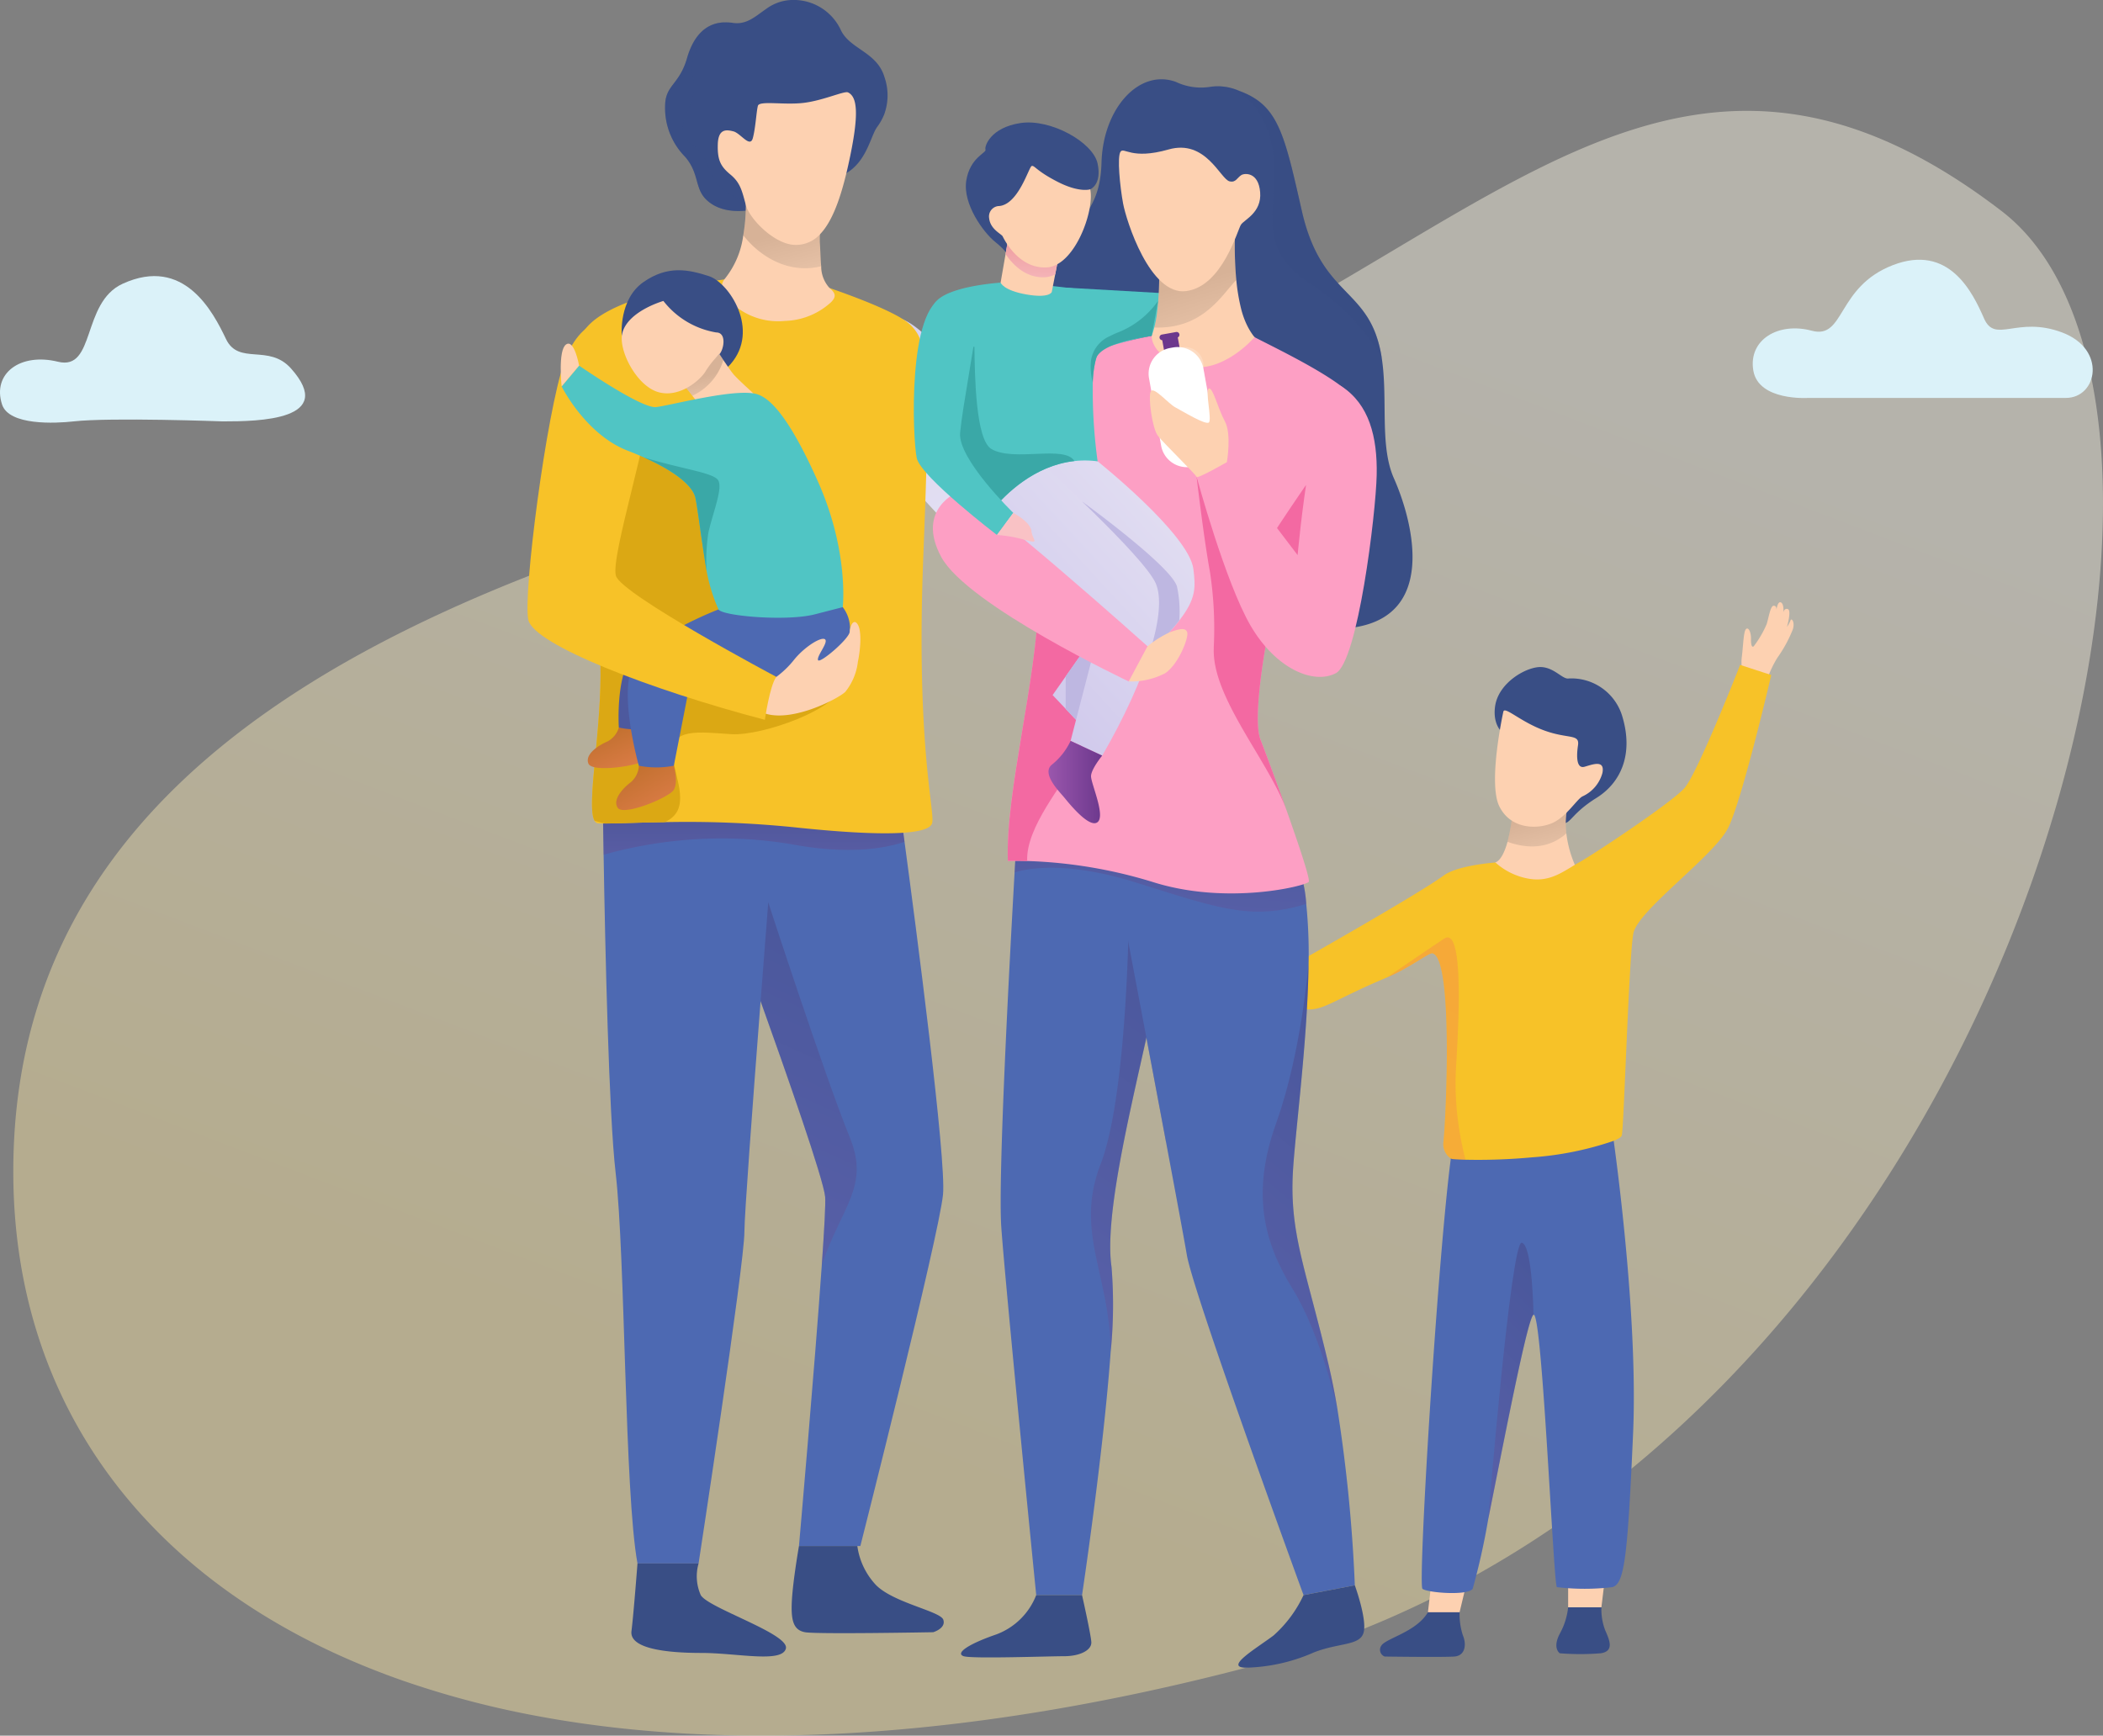
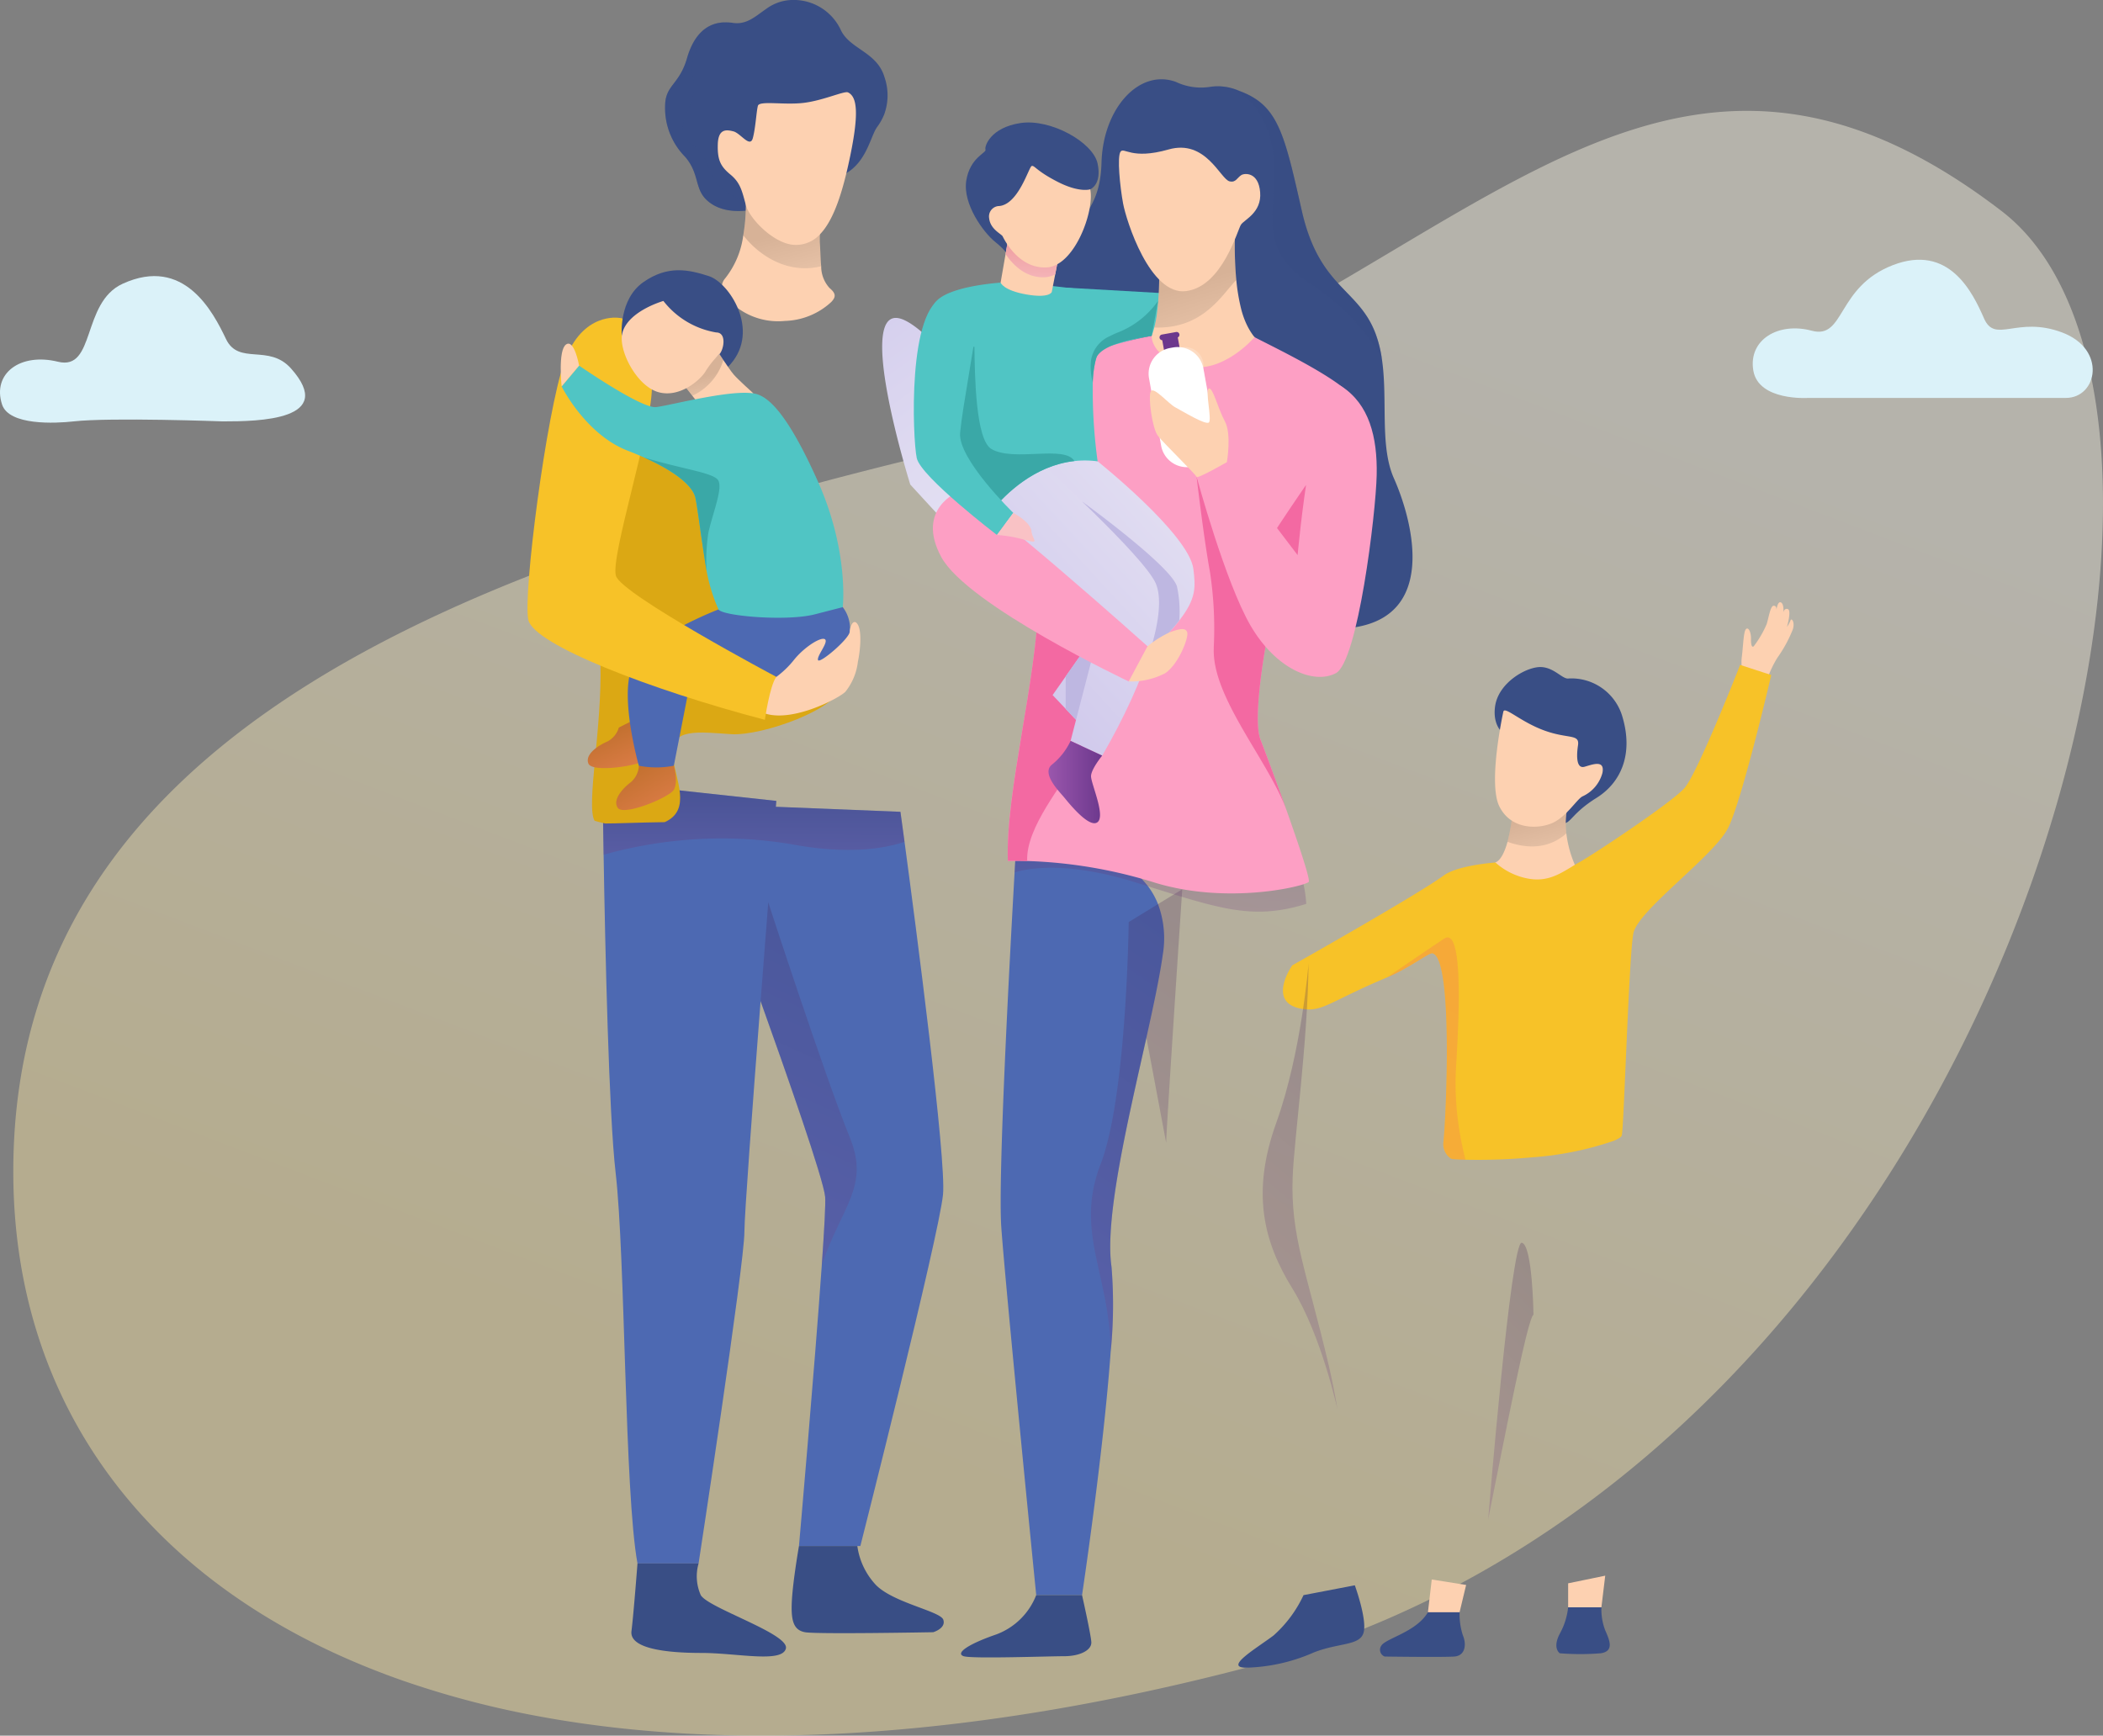
<svg xmlns="http://www.w3.org/2000/svg" xmlns:xlink="http://www.w3.org/1999/xlink" width="278.182" height="229.62" viewBox="0 0 278.182 229.62">
  <rect x="0" y="0" width="278.182" height="229.62" fill="#808080" stroke="none" />
  <defs>
    <linearGradient id="linear-gradient" x1="0.431" y1="0.849" x2="0.706" y2="0.272" gradientUnits="objectBoundingBox">
      <stop offset="0" stop-color="#ffeaa5" />
      <stop offset="1" stop-color="#fff9e6" />
    </linearGradient>
    <linearGradient id="linear-gradient-2" x1="2.629" y1="1.296" x2="2.352" y2="0.101" gradientUnits="objectBoundingBox">
      <stop offset="0" stop-color="#fff" />
      <stop offset="1" />
    </linearGradient>
    <linearGradient id="linear-gradient-3" x1="-0.182" y1="-0.43" x2="0.958" y2="1.288" gradientUnits="objectBoundingBox">
      <stop offset="0" stop-color="#c8c0e9" />
      <stop offset="1" stop-color="#fafafa" />
    </linearGradient>
    <linearGradient id="linear-gradient-4" x1="0.404" y1="0.995" x2="0.565" y2="0.005" gradientUnits="objectBoundingBox">
      <stop offset="0" stop-color="#7a4385" />
      <stop offset="1" stop-color="#402154" />
    </linearGradient>
    <linearGradient id="linear-gradient-5" x1="0.491" y1="1.109" x2="0.504" y2="0.108" xlink:href="#linear-gradient-4" />
    <linearGradient id="linear-gradient-10" x1="19.9" y1="-41.316" x2="19.762" y2="-39.285" gradientUnits="objectBoundingBox">
      <stop offset="0" stop-color="#a15bb1" />
      <stop offset="1" stop-color="#6c388d" />
    </linearGradient>
    <linearGradient id="linear-gradient-11" x1="19.475" y1="-136.631" x2="19.442" y2="-134.983" xlink:href="#linear-gradient-10" />
    <linearGradient id="linear-gradient-12" x1="-0.191" y1="1.312" x2="1.479" y2="-1.114" xlink:href="#linear-gradient-3" />
    <linearGradient id="linear-gradient-13" x1="-0.02" y1="1.131" x2="1.5" y2="-1.107" xlink:href="#linear-gradient-3" />
    <linearGradient id="linear-gradient-14" x1="0.553" y1="-1.149" x2="0.46" y2="1.584" gradientUnits="objectBoundingBox">
      <stop offset="0" stop-color="#e88484" />
      <stop offset="0.09" stop-color="#e9898a" />
      <stop offset="1" stop-color="#f8c1c6" />
    </linearGradient>
    <linearGradient id="linear-gradient-15" x1="0" y1="0.5" x2="1" y2="0.5" xlink:href="#linear-gradient-10" />
    <linearGradient id="linear-gradient-18" x1="-0.033" y1="-0.694" x2="0.995" y2="1.515" gradientUnits="objectBoundingBox">
      <stop offset="0" stop-color="#9a5e0c" />
      <stop offset="1" stop-color="#f4875c" />
    </linearGradient>
    <linearGradient id="linear-gradient-22" x1="0.543" y1="0.276" x2="0.252" y2="2.39" gradientUnits="objectBoundingBox">
      <stop offset="0" stop-color="#f5586d" />
      <stop offset="1" stop-color="#f4875c" />
    </linearGradient>
  </defs>
  <g id="グループ_15498" data-name="グループ 15498" transform="translate(-1427.303 -455.208)">
    <path id="パス_46436" data-name="パス 46436" d="M1600.242,743.259c-35.494,9.273-66.188,11.011-91.067,6.877q-1.088-.181-2.157-.378a121.884,121.884,0,0,1-18.312-4.773c-.843-.295-1.674-.593-2.494-.907-31.367-11.831-48.863-35.671-49.063-65.912-.389-58.812,60.656-80.97,124.369-96.127s89.027-69.51,138.63-31.492C1735.4,577.566,1700.9,716.959,1600.242,743.259Z" transform="translate(-8.085 -67.423)" opacity="0.42" fill="url(#linear-gradient)" />
    <g id="グループ_15497" data-name="グループ 15497" transform="translate(1497.08 455.208)">
      <path id="パス_46437" data-name="パス 46437" d="M2716.918,910.914a5.714,5.714,0,0,1-.247-2.675c.19-1.648.221-3.362.572-3.592s.636.551.625,1.283.08,1.224.358,1.03a13.9,13.9,0,0,0,1.7-2.9c.241-.665.482-2.4.908-2.468s.41.5.41.5.14-1.137.58-.946.332,1.321.332,1.321.111-.615.593-.434-.067,2.168-.126,2.36a4.386,4.386,0,0,0,.491-.906c.117-.278.581.227.3,1.2a17.539,17.539,0,0,1-2.059,3.788,14.18,14.18,0,0,0-1.209,2.473l-1.337.479Z" transform="translate(-2556.027 -821.451)" fill="#fdd1b1" />
      <path id="パス_46438" data-name="パス 46438" d="M2582.838,1640.851l2.634.794a7.74,7.74,0,0,0,.505,3.049c.6,1.353,1.191,2.76-.595,3.031a33.942,33.942,0,0,1-5.412,0s-1.029-.649,0-2.6a9.172,9.172,0,0,0,1.1-3.482Z" transform="translate(-2443.416 -1429.002)" fill="#394e85" />
      <path id="パス_46439" data-name="パス 46439" d="M2459.384,1643.584a9.049,9.049,0,0,0,.433,3.049c.487,1.136.379,2.706-1.137,2.814s-9.2,0-9.2,0a.955.955,0,0,1-.433-1.461c.649-.974,4.611-1.786,6.152-4.4S2459.384,1643.584,2459.384,1643.584Z" transform="translate(-2336.09 -1430.292)" fill="#394e85" />
      <path id="パス_46440" data-name="パス 46440" d="M2588.23,1622.878v3.175h4.4l.505-4.186Z" transform="translate(-2450.575 -1413.411)" fill="#fdd1b1" />
      <path id="パス_46441" data-name="パス 46441" d="M2489.483,1625.417l-.866,3.608h-4.186l.505-4.33Z" transform="translate(-2365.323 -1415.733)" fill="#fdd1b1" />
-       <path id="パス_46442" data-name="パス 46442" d="M2507.8,1321.188c-.721,16.454-1.154,19.918-2.741,20.351a30.706,30.706,0,0,1-7.333,0c-.461-.143-1.944-36.614-3.1-36.036-.781.392-3.86,16.454-5.995,27.073v.011a91.651,91.651,0,0,1-2.05,9.182c-.721.927-5.917.518-6.638,0-.628-.45,1.864-41.53,3.633-56.029.039-.316.078-.619.115-.909a28.434,28.434,0,0,1,.628-3.62,2.494,2.494,0,0,1,.4-.79c3.219-4.267,20.337.79,20.337.79s.067.455.18,1.284C2505.939,1287.618,2508.42,1307.022,2507.8,1321.188Z" transform="translate(-2361.554 -1131.567)" fill="#4d69b2" />
      <path id="パス_46443" data-name="パス 46443" d="M2535.777,958.418s-2.312-.814-1.908-4.05,4.257-5.377,6.144-5.268c1.757.1,2.811,1.668,3.619,1.508a7.019,7.019,0,0,1,7.1,5.1c1.444,4.909-.173,8.669-3.466,10.717s-3.421,3.5-4.447,3.318S2535.777,958.418,2535.777,958.418Z" transform="translate(-2405.888 -860.849)" fill="#394e85" />
      <path id="パス_46444" data-name="パス 46444" d="M2542.881,1052.937l-2.275,3.966h-5.358s-4.763-3.464-2.868-4.276c.725-.312,1.236-1.448,1.591-2.73a26.579,26.579,0,0,0,.736-4.522s8.065-3.789,7.2-.063a10.235,10.235,0,0,0-.152,3.472A14.751,14.751,0,0,0,2542.881,1052.937Z" transform="translate(-2404.337 -938.526)" fill="#fdd1b1" />
      <path id="パス_46445" data-name="パス 46445" d="M2551.263,1045.312a10.229,10.229,0,0,0-.152,3.472c-2.652,2.369-5.78,1.823-7.781,1.113a26.551,26.551,0,0,0,.737-4.522S2552.132,1041.586,2551.263,1045.312Z" transform="translate(-2413.698 -938.526)" opacity="0.15" fill="url(#linear-gradient-2)" style="mix-blend-mode: multiply;isolation: isolate" />
      <path id="パス_46446" data-name="パス 46446" d="M2158.779,554.729s1.569-.6.974-3.41-6.2-5.954-10.188-5.358-4.8,3.085-4.641,3.518-2.057,1.028-2.544,4.113,2.3,6.869,3.789,8.064,1.694,1.786,1.694,1.786Z" transform="translate(-2084.342 -529.685)" fill="#394e85" />
      <path id="パス_46447" data-name="パス 46447" d="M2441.693,948.818s-3.825,16.462-5.7,20.214-11.944,10.9-12.54,13.966-1.249,25.88-1.537,26.746c-.067.2-.448.442-1.063.7a42.426,42.426,0,0,1-10.769,2.18,77.052,77.052,0,0,1-8.835.318c-.539-.017-1.081-.043-1.633-.08a.808.808,0,0,1-.31-.082,2.294,2.294,0,0,1-.983-2.139c.347-2.975,1.347-24.492-1.463-25.007h-.007c-.476-.067-3.052,1.959-5.973,3.187-7.458,3.126-8.5,4.564-11.122,4.183-4.984-.721-1.429-5.774-1.429-5.774s16.441-9.263,20.055-11.9c1.876-1.371,6.827-1.707,6.827-1.707a8.83,8.83,0,0,0,4.546,2.165c2.814.433,4.546-1.085,6.495-2.165s12.232-7.9,13.964-9.851,7.361-16.293,7.361-16.293Z" transform="translate(-2277.171 -859.515)" fill="#f7c228" />
      <path id="パス_46448" data-name="パス 46448" d="M2121.811,731.764l-2.767,6.326s-14.579-4.378-19.052-8.666c-.624-.6-1.381-1.353-2.225-2.215a.043.043,0,0,1-.007-.009c-3.631-3.7-8.831-9.32-11.647-12.381-.2-.214-.383-.418-.556-.606-.9-.977-1.442-1.572-1.442-1.572s-7.8-24.962-.795-21.758l0,0c7,3.206,22.8,29.3,22.8,29.3Z" transform="translate(-2033.484 -648.54)" fill="url(#linear-gradient-3)" />
      <path id="パス_46449" data-name="パス 46449" d="M2000.692,1102.97c-.576,5.629-10.931,46.473-10.931,46.473h-8.121s2.076-23.628,3.02-37.164c.327-4.665.517-8.134.444-9.021-.191-2.291-5.183-16.523-8.539-25.891-1.717-4.8-3.007-8.316-3.007-8.316v-17.607l5.025.2,16.48.664s.206,1.494.541,3.973C1997.1,1067.408,2001.163,1098.367,2000.692,1102.97Z" transform="translate(-1945.731 -944.909)" fill="#4d69b2" />
      <path id="パス_46450" data-name="パス 46450" d="M1984.66,1171.372c.327-4.666.517-8.134.444-9.021-.288-3.464-11.546-34.206-11.546-34.206v-1.537c2.271-1.827,4.023-3.215,4.023-3.215s7.465,22.938,10.814,31.165C1991.018,1161,1987.217,1163.727,1984.66,1171.372Z" transform="translate(-1945.731 -1004.002)" opacity="0.244" fill="url(#linear-gradient-4)" />
      <path id="パス_46451" data-name="パス 46451" d="M1896.376,1036.765s-.021.273-.063.779c-.069.883-.2,2.485-.366,4.6-.175,2.2-.392,4.962-.636,8.056-.312,3.966-.663,8.48-1.016,13.066v0c-1.065,13.828-2.141,28.322-2.141,30.506,0,4.33-6.062,43.877-6.062,43.877h-8.082c-1.732-9.526-1.589-40.413-2.888-51.671-.9-7.764-1.379-29.4-1.594-42.094-.082-4.847-.125-8.389-.136-9.35,0-.173,0-.262,0-.262l.862.093Z" transform="translate(-1863.462 -930.808)" fill="#4d69b2" />
      <path id="パス_46452" data-name="パス 46452" d="M1913.344,1042.609c-3.256,1.067-7.941,1.572-14.57.387q-1.425-.253-2.817-.424c-1.594-.2-3.15-.318-4.659-.375a58.046,58.046,0,0,0-17.759,2.117c-.082-4.848-.125-8.389-.136-9.351l.859-.169,22.124,2.4s-.022.272-.063.779l16.48.665S1913.009,1040.13,1913.344,1042.609Z" transform="translate(-1863.472 -931.236)" opacity="0.307" fill="url(#linear-gradient-5)" />
      <path id="パス_46453" data-name="パス 46453" d="M2209.835,562.531a37.17,37.17,0,0,0,4.147,2.712c15.489,8.782,14.437,12.74,16.014,15.332,0,0,2.821,7.943,12.656,5.644s6.535-14.3,4.214-19.515c-1.919-4.307-.778-10.476-1.605-15.881a15.953,15.953,0,0,0-.83-3.285c-2.276-6.014-7.431-6.008-9.752-16.242s-3.122-13.984-8.274-15.851a6.968,6.968,0,0,0-3.875-.534l-.066.009a7.728,7.728,0,0,1-4.423-.66c-4.8-1.789-9.656,3.4-9.857,10.7-.163,5.892-2.8,7.24-4.9,10.685a14.783,14.783,0,0,0-1.377,2.916C2200.027,543.947,2198.766,554.144,2209.835,562.531Z" transform="translate(-2132.256 -503.418)" fill="#394e85" />
      <path id="パス_46455" data-name="パス 46455" d="M2323.052,519.156c4.91-.617,8.792,4.749,8.49,11.91s-1.327,10.206,5.442,14.643a28.7,28.7,0,0,1,8.8,9.358,15.953,15.953,0,0,0-.83-3.285c-2.276-6.014-7.431-6.008-9.752-16.242s-3.121-13.984-8.274-15.851A6.968,6.968,0,0,0,2323.052,519.156Z" transform="translate(-2232.779 -507.663)" fill="#394e85" opacity="0.29" />
      <path id="パス_46456" data-name="パス 46456" d="M2223.914,668.982v5.237s-.169.022-.461.065c-1.8.264-8.277,1.338-9.1,3.156a.875.875,0,0,0-.078.245s0,0,0,.006a.714.714,0,0,1-.046.167c-.1.245-.31.188-.591-.076-1.425-1.334-4.661-8.03-4.661-8.03l1.451-1.541Z" transform="translate(-2139.085 -630.152)" fill="#50c5c4" />
      <g id="グループ_15495" data-name="グループ 15495" transform="translate(78.233 19.542)">
        <path id="パス_46457" data-name="パス 46457" d="M2266.658,641.127s11.21.14,11.636-.616,2.437-8.13,2.437-8.13-3.7-.671-5.052-6a26.668,26.668,0,0,1-.636-3.8,49.8,49.8,0,0,1-.134-7.061c.048-1.013.108-1.635.108-1.635l-3.936,1.624-6.439,2.659a39.863,39.863,0,0,1-.142,9.22c-.083.506-.185,1-.309,1.475-.485,1.874-1.3,3.416-2.64,4C2257.057,634.834,2266.658,641.127,2266.658,641.127Z" transform="translate(-2259.517 -605.071)" fill="#fdd1b1" />
        <path id="パス_46458" data-name="パス 46458" d="M2281.836,636.325c6.5.232,8.964-4.384,10.851-6.282a49.726,49.726,0,0,1-.134-7.061l-3.828-.011-6.439,2.659a39.863,39.863,0,0,1-.142,9.22C2282.062,635.355,2281.96,635.851,2281.836,636.325Z" transform="translate(-2277.16 -612.538)" opacity="0.15" fill="url(#linear-gradient-2)" style="mix-blend-mode: multiply;isolation: isolate" />
        <path id="パス_46459" data-name="パス 46459" d="M2271.868,568.194c.431-.266,2.261-.414,2.48,2.275s-2.068,3.61-2.53,4.279-2.439,8.153-7.241,8.8-7.946-9.336-8.361-11.6-.8-6.167-.339-6.836,1.407,1.111,6.352-.3,6.856,3.938,8.08,4.218C2271.137,569.223,2271.287,568.553,2271.868,568.194Z" transform="translate(-2255.667 -564.579)" fill="#fdd1b1" />
      </g>
      <path id="パス_46460" data-name="パス 46460" d="M2189.565,1091.1c-.411,2.938-1.232,6.779-2.167,10.979-2.392,10.749-5.549,23.864-4.615,30.3a62.261,62.261,0,0,1-.111,11.26c-.963,13.436-3.786,32.182-3.786,32.182h-6.062s-4.042-40.556-4.618-48.638c-.463-6.471,1.111-35.607,1.756-46.969.16-2.83.264-4.557.264-4.557s7.043-.219,12.665,2.594a13.094,13.094,0,0,1,4.728,3.8,10.286,10.286,0,0,1,1.314,2.347A12.985,12.985,0,0,1,2189.565,1091.1Z" transform="translate(-2105.531 -964.794)" fill="#4d69b2" />
      <path id="パス_46461" data-name="パス 46461" d="M2244.915,1147.172c-.814-4.341-1.726-9.184-2.618-13.925-2.392,10.749-5.548,23.864-4.616,30.3a62.178,62.178,0,0,1-.11,11.26c-.108-10.245-4.8-15.88-1.333-24.828,2.752-7.107,3.477-23.141,3.659-29.435v0c.048-1.628.059-2.6.059-2.6l3.877-2.373,3.208-1.964S2244.836,1146.752,2244.915,1147.172Z" transform="translate(-2160.43 -995.961)" opacity="0.244" fill="url(#linear-gradient-4)" />
-       <path id="パス_46462" data-name="パス 46462" d="M2282.358,1167.9l-6.785,1.3s-14.576-39.835-15.442-45.031c-.273-1.637-1.362-7.508-2.726-14.784v0c-.814-4.341-1.725-9.184-2.617-13.925-.849-4.494-1.68-8.9-2.4-12.7v0c-.662-3.5-1.229-6.493-1.624-8.575-.218-1.149-.383-2.022-.483-2.546-.072-.375-.108-.574-.108-.574s19.34-7.794,23.959,0a17.414,17.414,0,0,1,1.8,6.7,65.62,65.62,0,0,1,.31,7.876c-.13,10.656-1.927,23.366-2.109,28.294-.29,7.794,1.875,12.557,4.763,24.825.444,1.885.833,3.88,1.173,5.906v.007A204.2,204.2,0,0,1,2282.358,1167.9Z" transform="translate(-2172.92 -958.175)" fill="#4d69b2" />
      <path id="パス_46463" data-name="パス 46463" d="M2217,1077.755c-6.869,2.13-11.121.76-20.922-2.323l-1.515-.476q-1.429-.448-2.73-.777c-7.4-1.888-11.68-1.115-13.412-.582.16-2.83.264-4.557.264-4.557s7.042-.219,12.665,2.594c-.072-.375-.108-.574-.108-.574s19.339-7.794,23.959,0A17.418,17.418,0,0,1,2217,1077.755Z" transform="translate(-2113.987 -958.175)" opacity="0.244" fill="url(#linear-gradient-4)" />
      <path id="パス_46464" data-name="パス 46464" d="M2208.492,735.8c-.758,2.923-2.923,14.505-1.732,17.536.554,1.407,2.063,5.456,3.481,9.439q.059.159.11.318c.024.065.045.13.069.19a.134.134,0,0,0,.006.017c1.557,4.408,2.942,8.591,2.719,8.87-.433.541-10.825,3.139-20.675,0a63.052,63.052,0,0,0-16.566-2.763c-1.611-.052-2.557-.015-2.557-.015-.34-9.093,3.865-24.148,4.027-34.418a26.444,26.444,0,0,0-.275-4.551c-1.587-9.816-2.02-22.228,3.319-26.125s15.588-4.908,15.588-4.908,7.831-.721,8.7,0,12.34,5.774,14.542,8.913c1.191,1.7-1.84,8.768-4.99,15.354C2211.589,729.232,2208.838,734.46,2208.492,735.8Z" transform="translate(-2109.807 -655.498)" fill="#fd9fc4" />
      <path id="パス_46465" data-name="パス 46465" d="M2182.281,921.224c-1.583,3.059-6.581,8.762-6.376,13.221-1.611-.052-2.557-.015-2.557-.015-.34-9.093,3.865-24.148,4.027-34.418l8.889,5.707S2184,917.9,2182.281,921.224Z" transform="translate(-2109.807 -820.535)" fill="#f369a2" />
      <path id="パス_46466" data-name="パス 46466" d="M2323.353,825.513c.346-1.34,3.1-6.568,5.763-12.141-.8-2.189-1.466-4-1.466-4s-5.642,8.171-6.809,10.552a9.173,9.173,0,0,1-1.487,2.022c-2.04-4.588-6.177-13.641-6.177-13.641s.931,8.01,1.764,12.557a49.4,49.4,0,0,1,.5,10.07l.01-.012c-.306,6.534,7.291,14.983,9.652,21.572-1.418-3.984-2.927-8.032-3.481-9.439C2320.43,840.019,2322.6,828.436,2323.353,825.513Z" transform="translate(-2224.668 -745.212)" fill="#f369a2" />
      <path id="パス_46467" data-name="パス 46467" d="M2359.51,1628.994s1.659,4.547,1.154,6.278-3.247,1.3-6.567,2.6a23.487,23.487,0,0,1-8.948,2.02c-3.031,0,1.3-2.526,3.608-4.258a16.419,16.419,0,0,0,3.969-5.34Z" transform="translate(-2250.073 -1419.264)" fill="#394e85" />
      <path id="パス_46468" data-name="パス 46468" d="M2154.78,1636.264s1.155,5.124,1.227,6.206-1.515,1.876-3.608,1.876-12.2.361-13.279,0,.361-1.516,4.33-2.887a9.043,9.043,0,0,0,5.268-5.2Z" transform="translate(-2081.425 -1425.235)" fill="#394e85" />
      <path id="パス_46469" data-name="パス 46469" d="M2317.183,750.647l-4,1.949s3.789,13.964,7.144,19.7,8.335,7.794,11.258,6.278,5.3-21.108,5.412-26.2-1.019-9.394-4.639-11.745-5.819,22.318-5.819,22.318Z" transform="translate(-2224.668 -689.505)" fill="#fd9fc4" />
      <path id="パス_46470" data-name="パス 46470" d="M2372,1227.563v.007s-2.128-9.822-5.964-16.016-5.458-12.7-2.136-21.938,4.273-21.078,4.273-21.078c-.13,10.656-1.927,23.366-2.109,28.294-.29,7.794,1.875,12.557,4.763,24.826C2371.27,1223.543,2371.66,1225.537,2372,1227.563Z" transform="translate(-2264.852 -1041.081)" opacity="0.244" fill="url(#linear-gradient-4)" />
      <path id="パス_46471" data-name="パス 46471" d="M2279.9,691.38s-.171,2.792,4.592,3.982,9.016-3.809,9.016-3.809l-3.435-2.9-3.795.866Z" transform="translate(-2197.337 -646.94)" fill="#fdd1b1" />
      <g id="グループ_15496" data-name="グループ 15496" transform="translate(82.16 43.915)">
        <path id="パス_46472" data-name="パス 46472" d="M2290.28,706.065l-2.055.369-.5-2.8a.522.522,0,0,1,.421-.606l1.028-.185a.522.522,0,0,1,.606.422Z" transform="translate(-2285.915 -702.506)" fill="url(#linear-gradient-10)" />
        <path id="パス_46473" data-name="パス 46473" d="M2284.894,715.014l1.6,8.906a3.458,3.458,0,0,1-2.793,4.016l-.384.069a3.459,3.459,0,0,1-4.016-2.793l-1.6-8.906a3.459,3.459,0,0,1,2.793-4.016l.384-.069a3.459,3.459,0,0,1,4.017,2.793Z" transform="translate(-2277.646 -710.168)" fill="#fff" />
        <path id="パス_46474" data-name="パス 46474" d="M2296.7,715.191l1.6,8.906a2.48,2.48,0,1,1-4.624.831l-1.6-8.906a2.48,2.48,0,1,1,4.624-.83Z" transform="translate(-2289.454 -710.344)" fill="#fff" opacity="0.21" />
        <path id="パス_46475" data-name="パス 46475" d="M2288.056,701.73l-1.884.338a.377.377,0,0,1-.438-.3h0a.377.377,0,0,1,.3-.438l1.884-.338a.377.377,0,0,1,.438.3h0A.377.377,0,0,1,2288.056,701.73Z" transform="translate(-2284.284 -700.982)" fill="url(#linear-gradient-11)" />
      </g>
      <path id="パス_46476" data-name="パス 46476" d="M2288.762,752.584s.649-3.735-.271-5.412-1.57-4.492-2.111-4.33.433,4.113,0,4.492-3.518-1.515-4.438-2-2.869-2.814-3.247-2.111.185,4.925.958,5.9,5.02,5.111,5.1,5.412S2288.762,752.584,2288.762,752.584Z" transform="translate(-2196.248 -691.443)" fill="#fdd1b1" />
      <path id="パス_46477" data-name="パス 46477" d="M2206.3,810.375c-2.055,2.641-6.066,6.438-13.659,13.154l-1.364-1.444-1.738-1.836,1.738-2.474,4.4-6.257-3.347-7.086-6.489-13.734,5.44-2.994,4.215,1.624s12.087,9.634,12.665,14.252C2208.455,805.991,2208.542,807.494,2206.3,810.375Z" transform="translate(-2120.077 -728.294)" fill="url(#linear-gradient-12)" />
      <path id="パス_46478" data-name="パス 46478" d="M2231.3,842.38c-2.055,2.641-6.066,6.438-13.659,13.154l-1.364-1.444v-4.31l4.4-6.257-3.347-7.086,1.151-9.766s11.758,8.517,12.516,11.223A15.59,15.59,0,0,1,2231.3,842.38Z" transform="translate(-2145.086 -760.299)" fill="#beb7e1" />
      <path id="パス_46479" data-name="パス 46479" d="M2156.151,797.4s13.69,12.412,15.278,16.021-1.155,12.557-7.072,22.8l-4.186-1.948,3.536-13.639-13.783-12.729-2.743-5.024Z" transform="translate(-2088.332 -736.255)" fill="url(#linear-gradient-13)" />
      <path id="パス_46480" data-name="パス 46480" d="M2136.45,671.255a2.54,2.54,0,0,1-1.035,1.669,2.221,2.221,0,0,0-.736,1.152c-.028.078-.054.16-.078.245,0,0,0,0,0,.006-.015.054-.03.108-.046.167a14.364,14.364,0,0,0-.37,2.893,69.951,69.951,0,0,0,.639,10.435,12.586,12.586,0,0,0-3.068-.037c-5.341.587-9.175,4.469-10.751,6.363-.52.626-.795,1.035-.795,1.035-3.652-1.3-5.789-4.663-6.969-8.636-2.351-7.922-.888-18.279,0-19.61,1.665-2.5,9.692-2.821,9.692-2.821s4.495.318,7.82.732a19.769,19.769,0,0,1,3.194.567C2135.342,665.91,2136.883,669.055,2136.45,671.255Z" transform="translate(-2059.411 -626.788)" fill="#50c5c4" />
      <path id="パス_46481" data-name="パス 46481" d="M2242.79,682.672c-1.8.264-6.473,1.029-7.3,2.848-.028.078-.054.16-.078.245,0,0,0,0,0,.006a.716.716,0,0,1-.045.167,14.363,14.363,0,0,0-.37,2.892,7.744,7.744,0,0,1-.221-2.968,4.2,4.2,0,0,1,2.488-3.163,10.994,10.994,0,0,1,1.195-.537,11.736,11.736,0,0,0,5.172-4.113Z" transform="translate(-2160.226 -638.232)" fill="#3aa8a7" />
      <path id="パス_46482" data-name="パス 46482" d="M2137.6,726.949c-5.341.587-9.175,4.469-10.751,6.363l-7.763-7.6,4.063-11.95c.173-.509,1.217-2.4,1.224-1.866.053,3.859.169,12.273,2.26,13.467C2129.662,727.094,2136.3,724.784,2137.6,726.949Z" transform="translate(-2065.255 -665.953)" fill="#3aa8a7" />
      <path id="パス_46483" data-name="パス 46483" d="M2175.714,636.358l-.409,2.1-.457,2.34s-.271.866-3.356.325-3.41-1.57-3.41-1.57l.654-3.78.284-1.632Z" transform="translate(-2105.499 -602.168)" fill="#fdd1b1" />
      <path id="パス_46484" data-name="パス 46484" d="M2178.719,636.358l-.409,2.1a3.25,3.25,0,0,1-1.376.392c-2.633.115-4.35-1.814-5.192-3.076l.284-1.632Z" transform="translate(-2108.504 -602.168)" fill="url(#linear-gradient-14)" />
      <path id="パス_46485" data-name="パス 46485" d="M2160.729,583.362a1.385,1.385,0,0,0-1.191,1.624c.162,1.461,1.624,2.057,1.786,2.381s2.057,4.276,5.791,4.114,6.387-7.523,5.792-10.338c0,0-1.407.487-4.276-.974s-3.085-2.219-3.464-2.111S2163.381,583.307,2160.729,583.362Z" transform="translate(-2098.47 -556.098)" fill="#fdd1b1" />
      <path id="パス_46486" data-name="パス 46486" d="M2206.466,1003.782a8.889,8.889,0,0,1-2.418,3.1c-1.552,1.155.938,3.608,1.588,4.4s3.32,4.113,4.4,3.247-.9-5.16-.866-6.1,1.479-2.706,1.479-2.706Z" transform="translate(-2134.627 -905.764)" fill="url(#linear-gradient-15)" />
      <path id="パス_46487" data-name="パス 46487" d="M2186.053,969.855a5.152,5.152,0,0,1-2.129.866c-1.285.213-2.627,1.078-2.273,2.562s1.378,7.325,2.763,6.892,1.133-4.2,2.036-5.148a12.789,12.789,0,0,1,2.706-1.893Z" transform="translate(-2116.595 -877.899)" fill="url(#linear-gradient-15)" />
-       <path id="パス_46488" data-name="パス 46488" d="M1899.795,732.049c-.433,1.513-6.352,1.805-18.476.507a141.161,141.161,0,0,0-16.889-.654c-3.555.05-6.352.18-7.876.18-.42,0-.745-.009-.961-.032a.59.59,0,0,1-.442-.32c-1.165-1.957,1.028-12.418.767-20.968-.115-3.756-1.111-10.7-2-18.028-1.336-10.966-2.44-22.782-.017-26.025,4.04-5.408,21.938-7.04,21.938-7.04l8.082.795s8.878,2.819,12.195,5.016l0,0a5.454,5.454,0,0,1,.792.615c1.866,1.81,2.507,4.038,2.152,18.179v0c-.039,1.561-.091,3.269-.154,5.137-.074,2.148-.162,4.512-.266,7.11C1897.63,721.833,1900.228,730.536,1899.795,732.049Z" transform="translate(-1846.276 -623.135)" fill="#f7c228" />
      <path id="パス_46489" data-name="パス 46489" d="M1919.7,469.177a9.181,9.181,0,0,0,2.656,6.787c1.907,2.217,1.213,4.183,2.847,5.71s4.115,1.753,6.882,1.118,2.5-3.423,8.284-3.738c5.053-.274,6.033-4.242,6.969-6.3a4.428,4.428,0,0,1,.417-.757,7.433,7.433,0,0,0,.928-1.658,7.348,7.348,0,0,0,.033-4.932c-.978-3.311-4.5-3.665-5.741-6.158a6.883,6.883,0,0,0-7.025-4.007,6.019,6.019,0,0,0-2.913,1.168c-1.4.957-2.542,2.1-4.378,1.825a5.939,5.939,0,0,0-.957-.071c-2.416,0-4.182,1.561-5.1,4.725C1921.579,466.457,1919.742,466.415,1919.7,469.177Z" transform="translate(-1901.497 -455.208)" fill="#394e85" />
      <path id="パス_46490" data-name="パス 46490" d="M1919.7,482.765a9.181,9.181,0,0,0,2.656,6.787c1.907,2.217,1.213,4.183,2.847,5.71s4.115,1.753,6.882,1.118,2.5-3.423,8.284-3.738c5.053-.274-3.061,2.327-2.125.271-1.313,1.22,6.478-5.154,4.92-5.1-1.972.075-7.916,9.833-13.834,7.163-4.909-2.215-2.686-4.572-6.134-7.144-3.239-2.416,1.168-4.665.193-8.784-.664-2.805,1.783-7.058,4.313-7.3-2.416,0-4.182,1.561-5.1,4.725C1921.579,480.046,1919.742,480,1919.7,482.765Z" transform="translate(-1901.497 -468.796)" fill="#394e85" opacity="0.27" />
      <path id="パス_46491" data-name="パス 46491" d="M1976.1,588.192a9.416,9.416,0,0,1-6.1,2.468,9.041,9.041,0,0,1-7.932-3.321,1.775,1.775,0,0,1,.032-2.306,11.525,11.525,0,0,0,2.4-5.709,24.082,24.082,0,0,0,.336-3.6c.011-.5.008-1.015-.009-1.561v-.009q-.013-.584-.052-1.208c-.011-.171-.024-.344-.035-.52-.827-11.108,9.3,4.505,9.3,4.505s.983-1.472.944-.983c-.021.279-.1.877-.184,1.563-.017.143-.033.288-.05.435a14.616,14.616,0,0,0-.125,2.368c.015.195.028.407.041.632.041.777.054,1.652.141,2.483a4.253,4.253,0,0,0,1.1,2.871C1976.705,586.976,1976.846,587.445,1976.1,588.192Z" transform="translate(-1935.958 -548.202)" fill="#fdd1b1" />
      <path id="パス_46492" data-name="パス 46492" d="M1987.707,600.4c.041.777.054,1.652.141,2.483-4.6,1.111-8.35-1.585-10.3-4.1a24.1,24.1,0,0,0,.335-3.6c.011-.5.009-1.015-.009-1.561V593.6q-.013-.585-.052-1.208l.067-.277c0,.03.041.764,3.609,3.665a6.05,6.05,0,0,0,6.345,1.178,3.743,3.743,0,0,0,.509-.253,6.685,6.685,0,0,1-.559.688,14.66,14.66,0,0,0-.125,2.368C1987.681,599.96,1987.694,600.173,1987.707,600.4Z" transform="translate(-1949.006 -567.656)" opacity="0.15" fill="url(#linear-gradient-2)" style="mix-blend-mode: multiply;isolation: isolate" />
      <path id="パス_46493" data-name="パス 46493" d="M1975.865,533.212c-.851,3.8-1.823,6.536-3.057,8.255a.007.007,0,0,0,0,0,6.75,6.75,0,0,1-.558.688,4.32,4.32,0,0,1-3.427,1.513c-2.689-.071-5.977-3.405-6.489-5.291,0,0,0-.011,0-.015-.507-1.877-.729-2.921-2.022-3.992s-1.741-1.9-1.682-3.992,1.115-1.977,2.068-1.73,2.2,2.232,2.565.9.476-3.566.673-4.282,3.462-.076,6.062-.39,5.38-1.617,5.86-1.383C1977.014,524.061,1977.471,526.055,1975.865,533.212Z" transform="translate(-1933.459 -511.268)" fill="#fdd1b1" />
      <path id="パス_46494" data-name="パス 46494" d="M1894.345,801.573c-.163,2.934-10.31,6.638-14.473,6.374s-8.149-.907-7.744,2.838c.34,3.146,2.585,7.166-1.042,8.8-3.555.05-6.352.18-7.876.18-.461-.1-.931-.223-1.4-.353-1.165-1.957,1.028-12.418.766-20.968-.115-3.756-1.111-10.7-2-18.028l4.826-13.99s14.652,6.813,16.018,14.653S1894.51,798.637,1894.345,801.573Z" transform="translate(-1852.933 -710.819)" fill="#dba814" />
      <path id="パス_46495" data-name="パス 46495" d="M1890.323,1003.782l.766,3.283s.622,2.149,0,3.186-6.611,3.49-7.4,2.407.722-2.672,1.732-3.429a3.052,3.052,0,0,0,1.047-2.164Z" transform="translate(-1871.734 -905.764)" fill="url(#linear-gradient-18)" />
      <path id="パス_46496" data-name="パス 46496" d="M1871.082,981.113l-.032,3.371s.1,2.235-.752,3.1-7.248,1.83-7.764.59,1.332-2.426,2.493-2.923a3.052,3.052,0,0,0,1.528-1.856Z" transform="translate(-1854.472 -887.145)" fill="url(#linear-gradient-18)" />
-       <path id="パス_46497" data-name="パス 46497" d="M1885.267,942.123s-.794-11.436,4.841-11.255-.466,11.255-.466,11.255A9.761,9.761,0,0,1,1885.267,942.123Z" transform="translate(-1873.184 -845.876)" fill="#4d599e" />
      <path id="パス_46498" data-name="パス 46498" d="M1904.243,897.378s-10.175,3.858-11.691,7.919.974,12.828.974,12.828a11.954,11.954,0,0,0,4.627,0s1.832-9.309,2.067-10.608,9.544.866,14.956-.541,8.012-6.928,5.035-10.175S1904.243,897.378,1904.243,897.378Z" transform="translate(-1878.798 -816.824)" fill="#4d69b2" />
      <path id="パス_46499" data-name="パス 46499" d="M1985.845,923.619l1.768-.6a12.383,12.383,0,0,0,2.418-2.357c1.443-1.732,3.608-3.031,4.041-2.6s-1.155,2.225-.938,2.737,4.113-2.809,4.185-3.747.577-1.8,1.083-.938.361,3.175,0,4.907a7.78,7.78,0,0,1-1.66,3.969c-.866.866-6.815,4-10.516,2.9S1985.845,923.619,1985.845,923.619Z" transform="translate(-1954.699 -833.466)" fill="#fdd1b1" />
      <path id="パス_46500" data-name="パス 46500" d="M1829.953,690.427s-4.871-.873-7.253,5.8-5.521,30.924-4.763,34.171,16.021,9.191,31.284,13.2c0,0,.65-4.553,1.516-5.684,0,0-20.459-10.873-21.217-13.363s4.648-19.174,4.759-24.8S1831.408,690.39,1829.953,690.427Z" transform="translate(-1817.822 -648.368)" fill="#f7c228" />
      <path id="パス_46501" data-name="パス 46501" d="M1895.538,1612.838s-.505,6.639-.794,8.948,4.547,2.887,9.237,2.887,10.681,1.371,11.186-.577-10.248-5.34-11.258-7.072a6.125,6.125,0,0,1-.288-4.186Z" transform="translate(-1880.99 -1405.995)" fill="#394e85" />
      <path id="パス_46502" data-name="パス 46502" d="M2014.346,1599.914s-.794,4.547-.938,7.217.216,3.9,1.732,4.185,16.959,0,16.959,0,1.735-.505,1.337-1.66-7.038-2.309-9.131-4.835a9.36,9.36,0,0,1-2.237-4.907Z" transform="translate(-1978.437 -1395.38)" fill="#394e85" />
      <path id="パス_46503" data-name="パス 46503" d="M1887.882,664.344l-.37-.487s-.387-4.709,2.86-6.982,6-1.66,8.678-.794,6.791,7.143,2.854,11.646S1887.882,664.344,1887.882,664.344Z" transform="translate(-1875.048 -619.548)" fill="#394e85" />
      <path id="パス_46504" data-name="パス 46504" d="M1942.275,722.617l-7.3,1.305-.779-.991-1.223-1.552,4.819-3.951s.214.336.509.779c.433.649,1.035,1.533,1.384,1.935C1940.214,720.762,1942.275,722.617,1942.275,722.617Z" transform="translate(-1912.394 -670.575)" fill="#fdd1b1" />
      <path id="パス_46505" data-name="パス 46505" d="M1938.3,718.207a7.611,7.611,0,0,1-4.1,4.724l-1.223-1.552,4.819-3.951S1938,717.763,1938.3,718.207Z" transform="translate(-1912.394 -670.575)" opacity="0.15" fill="url(#linear-gradient-2)" style="mix-blend-mode: multiply;isolation: isolate" />
      <path id="パス_46506" data-name="パス 46506" d="M1880.285,757.864l-3.7.953c-3.7.953-12.223.231-12.737-.649a22.31,22.31,0,0,1-1.575-5.116c-.641-3.771-1.229-8.645-1.492-9.705-.374-1.524-2.587-3.416-6.817-5.3q-.984-.442-2.115-.877c-5.614-2.165-8.749-8.513-8.749-8.513l2.31-2.745s8.227,5.7,10.175,5.484,10.853-2.633,13.494-1.659c1.373.5,3.826,2.308,7.939,11.546S1880.285,757.864,1880.285,757.864Z" transform="translate(-1838.583 -677.541)" fill="#50c5c4" />
      <path id="パス_46507" data-name="パス 46507" d="M1912.449,803.771a24.026,24.026,0,0,0-.24,5.06c-.641-3.771-1.229-8.645-1.492-9.705-.374-1.524-2.587-3.416-6.817-5.3,4.925,1.524,9.036,1.992,9.794,2.966S1913.045,801.119,1912.449,803.771Z" transform="translate(-1888.52 -733.32)" fill="#3aa8a7" />
      <path id="パス_46508" data-name="パス 46508" d="M2264.084,924.075l1.3-.812a13.814,13.814,0,0,1,2.923-1.84c1.191-.433,2.111-.7,2.327,0s-1.136,4.222-2.923,5.412a9.746,9.746,0,0,1-4.817,1.082Z" transform="translate(-2183.369 -837.765)" fill="#fdd1b1" />
      <path id="パス_46509" data-name="パス 46509" d="M2121.323,819.207s-5.737,2.273-2.273,8.66,24.789,16.453,24.789,16.453l2.49-4.655S2123.488,819.207,2121.323,819.207Z" transform="translate(-2064.314 -754.168)" fill="#fd9fc4" />
      <path id="パス_46510" data-name="パス 46510" d="M2107.883,674.359c-4.956,1.322-4.221,18.835-3.68,21.325s10.608,10.175,10.608,10.175l2.165-2.923s-7.361-7.123-7.036-10.6,1.949-11.765,2.057-13.682S2111.131,673.493,2107.883,674.359Z" transform="translate(-2052.714 -635.083)" fill="#50c5c4" />
      <path id="パス_46511" data-name="パス 46511" d="M2167.521,834.958s2.255,1.169,2.4,2.408,1.221,1.725-.914,1.147a17.9,17.9,0,0,0-3.65-.632Z" transform="translate(-2103.259 -767.105)" fill="#f9c2c5" />
      <path id="パス_46512" data-name="パス 46512" d="M1887.678,682.216c-.633,2.237,1.84,7.09,4.763,7.9s5.683-1.786,6.224-2.76a11.658,11.658,0,0,1,1.842-2.273c.593-.649.972-2.869-.435-2.869a11.2,11.2,0,0,1-6.982-4.167S1888.49,679.348,1887.678,682.216Z" transform="translate(-1875.114 -638.232)" fill="#fdd1b1" />
      <path id="パス_46513" data-name="パス 46513" d="M2535.016,1384.873c-.781.392-3.86,16.454-5.995,27.073.061-.721,3.016-36.884,4.445-36.6S2535.016,1384.873,2535.016,1384.873Z" transform="translate(-2401.946 -1210.937)" opacity="0.244" fill="url(#linear-gradient-4)" />
      <path id="パス_46514" data-name="パス 46514" d="M2535.187,981.409s-2.079,9.414-.52,12.533,5.14,3,6.989,2.195,3.234-3.119,3.985-3.523a4.774,4.774,0,0,0,2.657-3.119c.347-1.79-1.328-1.1-2.368-.809s-1.1-1.271-.866-2.83-1.271-.809-4.447-1.964S2535.348,980.622,2535.187,981.409Z" transform="translate(-2406.106 -887.247)" fill="#fdd1b1" />
      <path id="パス_46515" data-name="パス 46515" d="M2464.587,1178.689c-.539-.017-1.081-.043-1.633-.08a.818.818,0,0,1-.309-.082,2.294,2.294,0,0,1-.983-2.139c.346-2.975,1.347-24.492-1.464-25.007h-.007c-.476-.067-3.052,1.959-5.973,3.187,0,0,4.131-2.851,7.541-5.125,2.523-1.682,2.007,10.03,1.574,17.066a38.178,38.178,0,0,0,.34,7.608A40.588,40.588,0,0,0,2464.587,1178.689Z" transform="translate(-2340.509 -1025.264)" opacity="0.23" fill="url(#linear-gradient-22)" />
      <path id="パス_46516" data-name="パス 46516" d="M1844.852,712.554s-.632-3.572-1.729-2.795-.581,5.54-.581,5.54Z" transform="translate(-1838.025 -664.185)" fill="#fdd1b1" />
    </g>
    <path id="パス_46517" data-name="パス 46517" d="M2766.286,665.807H2732.2s-6.578.445-7.257-3.631,3.323-6.447,7.731-5.261,3.255-5.78,10.715-8.67,10.58,3.631,12.072,7.04,4.341-.371,10.308,1.852S2770.468,665.807,2766.286,665.807Z" transform="translate(-1065.715 -157.955)" fill="#dbf2f9" />
    <path id="パス_46518" data-name="パス 46518" d="M1456.794,678.859s-14.851-.552-19.76,0c-2.416.272-8.553.57-9.463-2.246-1.321-4.086,2.405-6.877,7.4-5.648s3.1-7.815,8.548-10.313c8.151-3.735,11.984,3.764,13.674,7.3s5.658.6,8.6,3.9C1471.888,678.692,1461.531,678.859,1456.794,678.859Z" transform="translate(0 -167.901)" fill="#dbf2f9" />
  </g>
</svg>